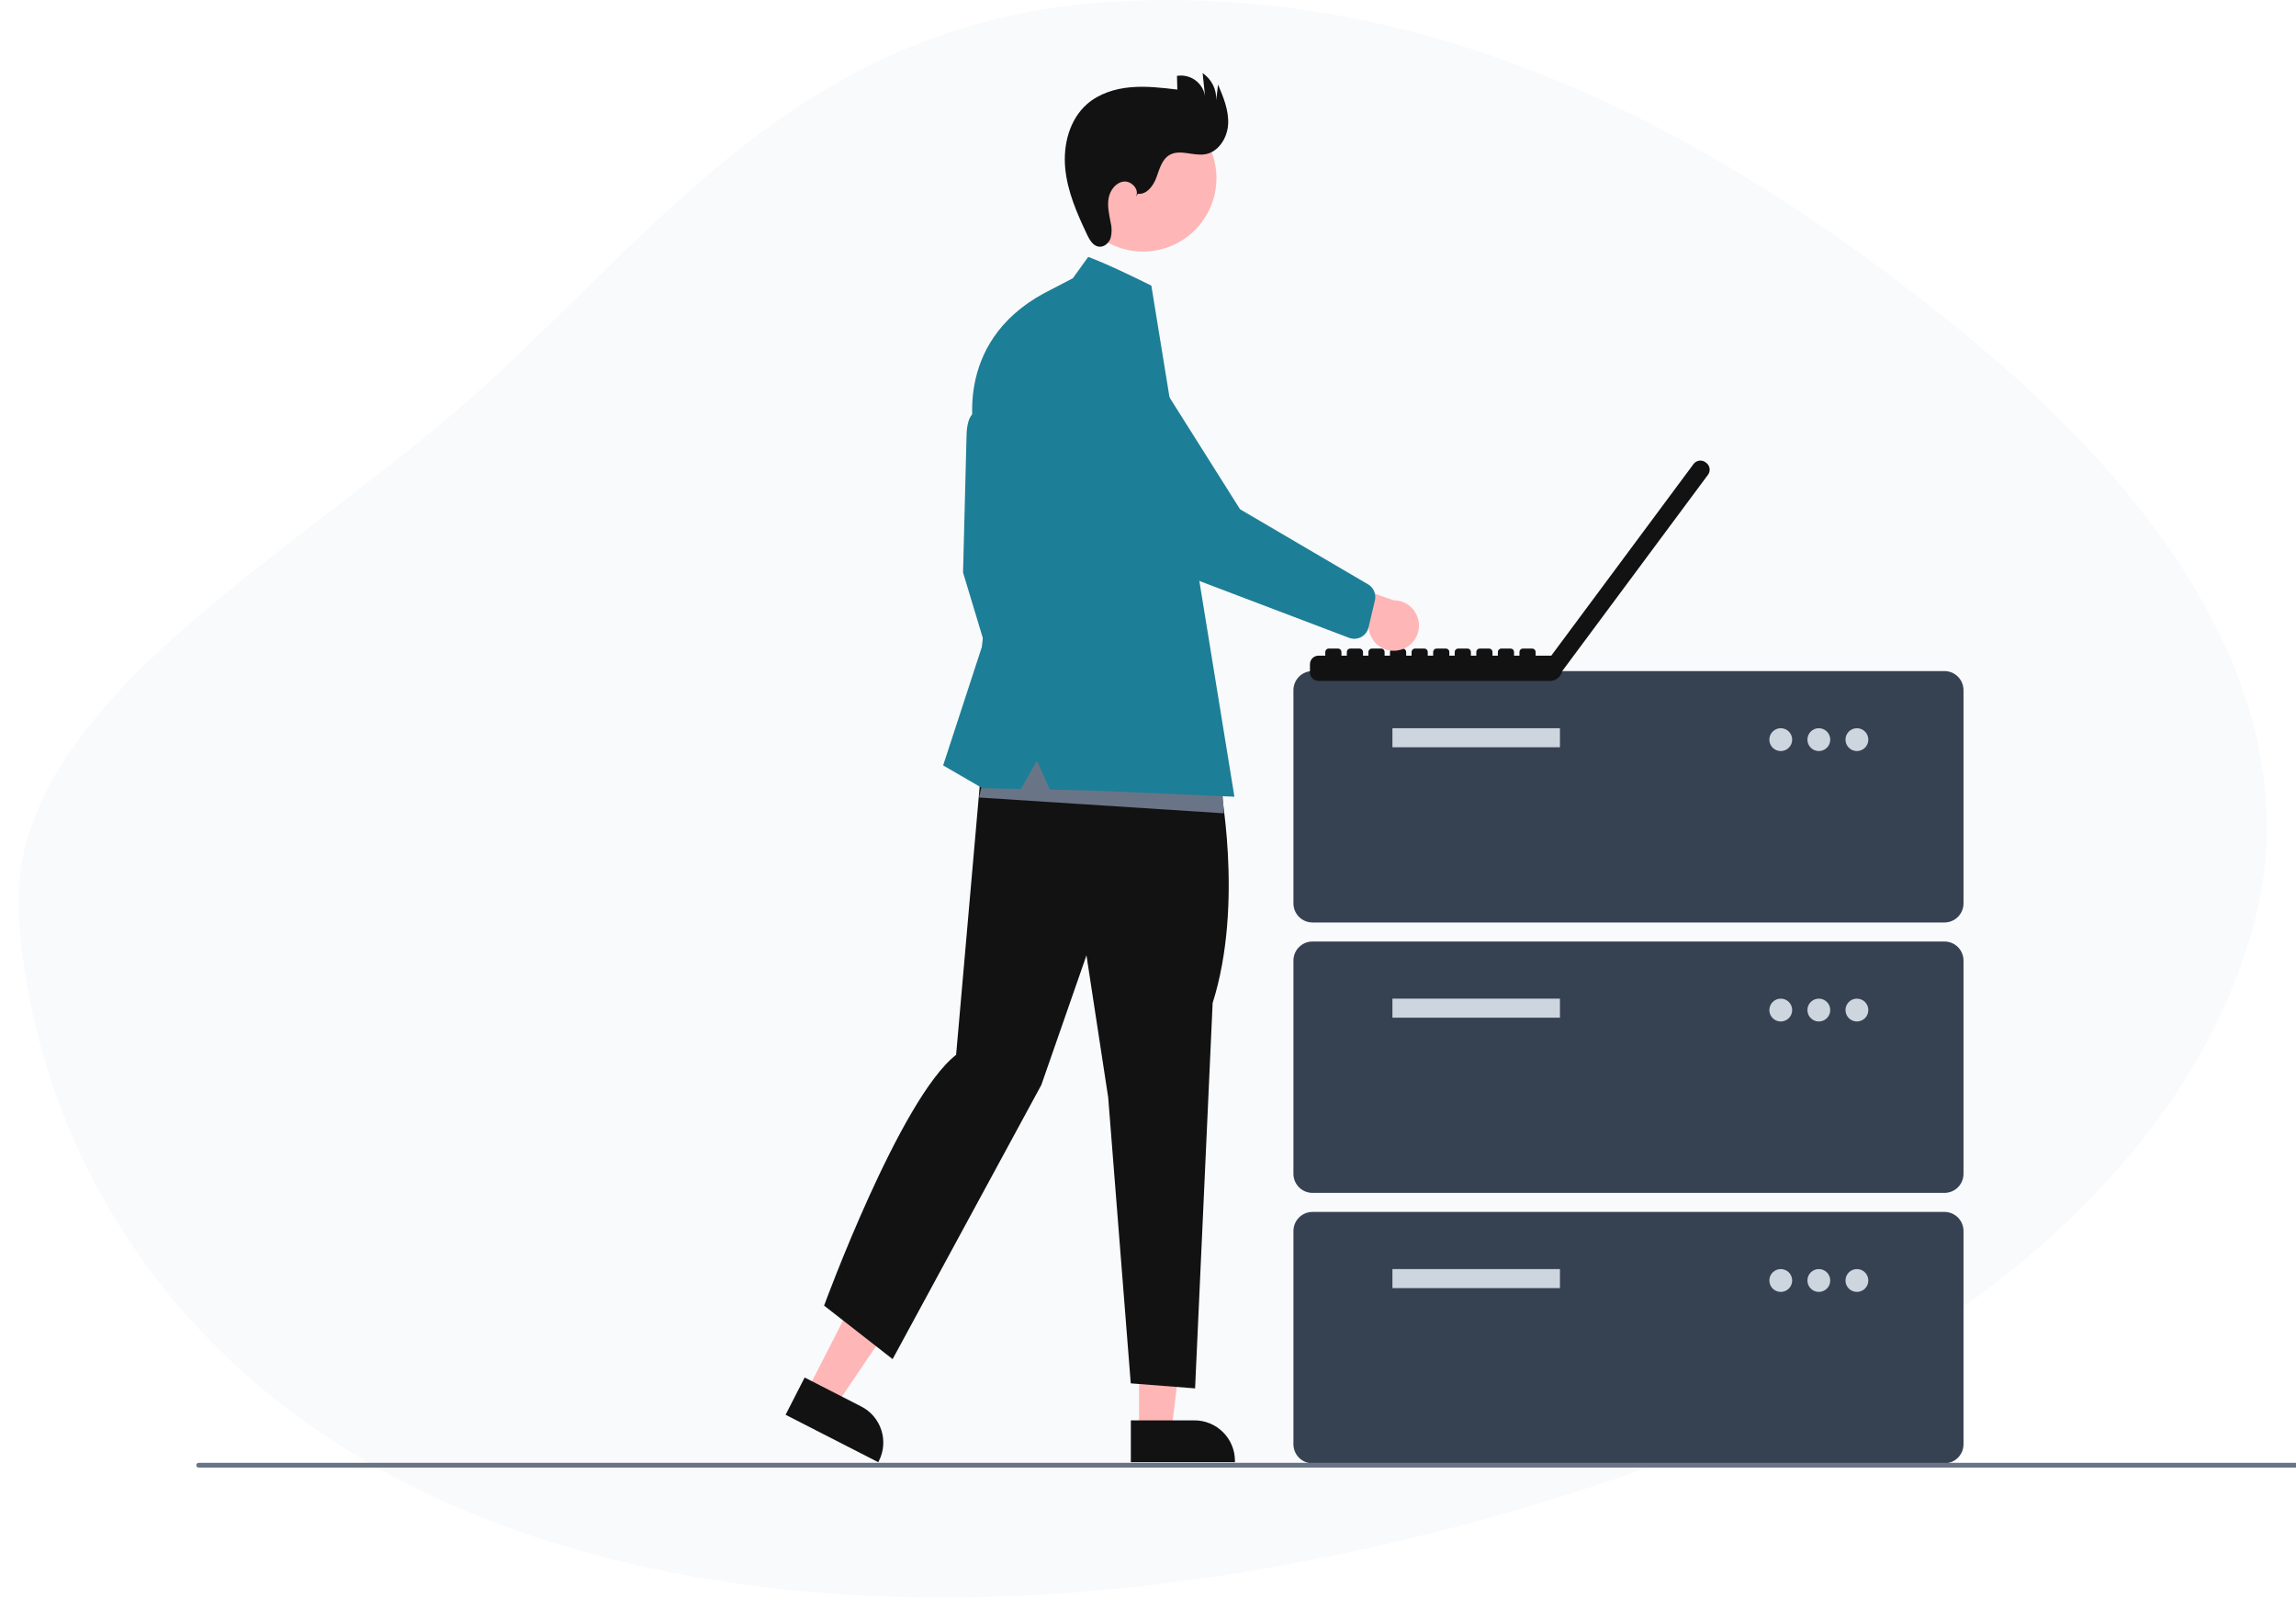
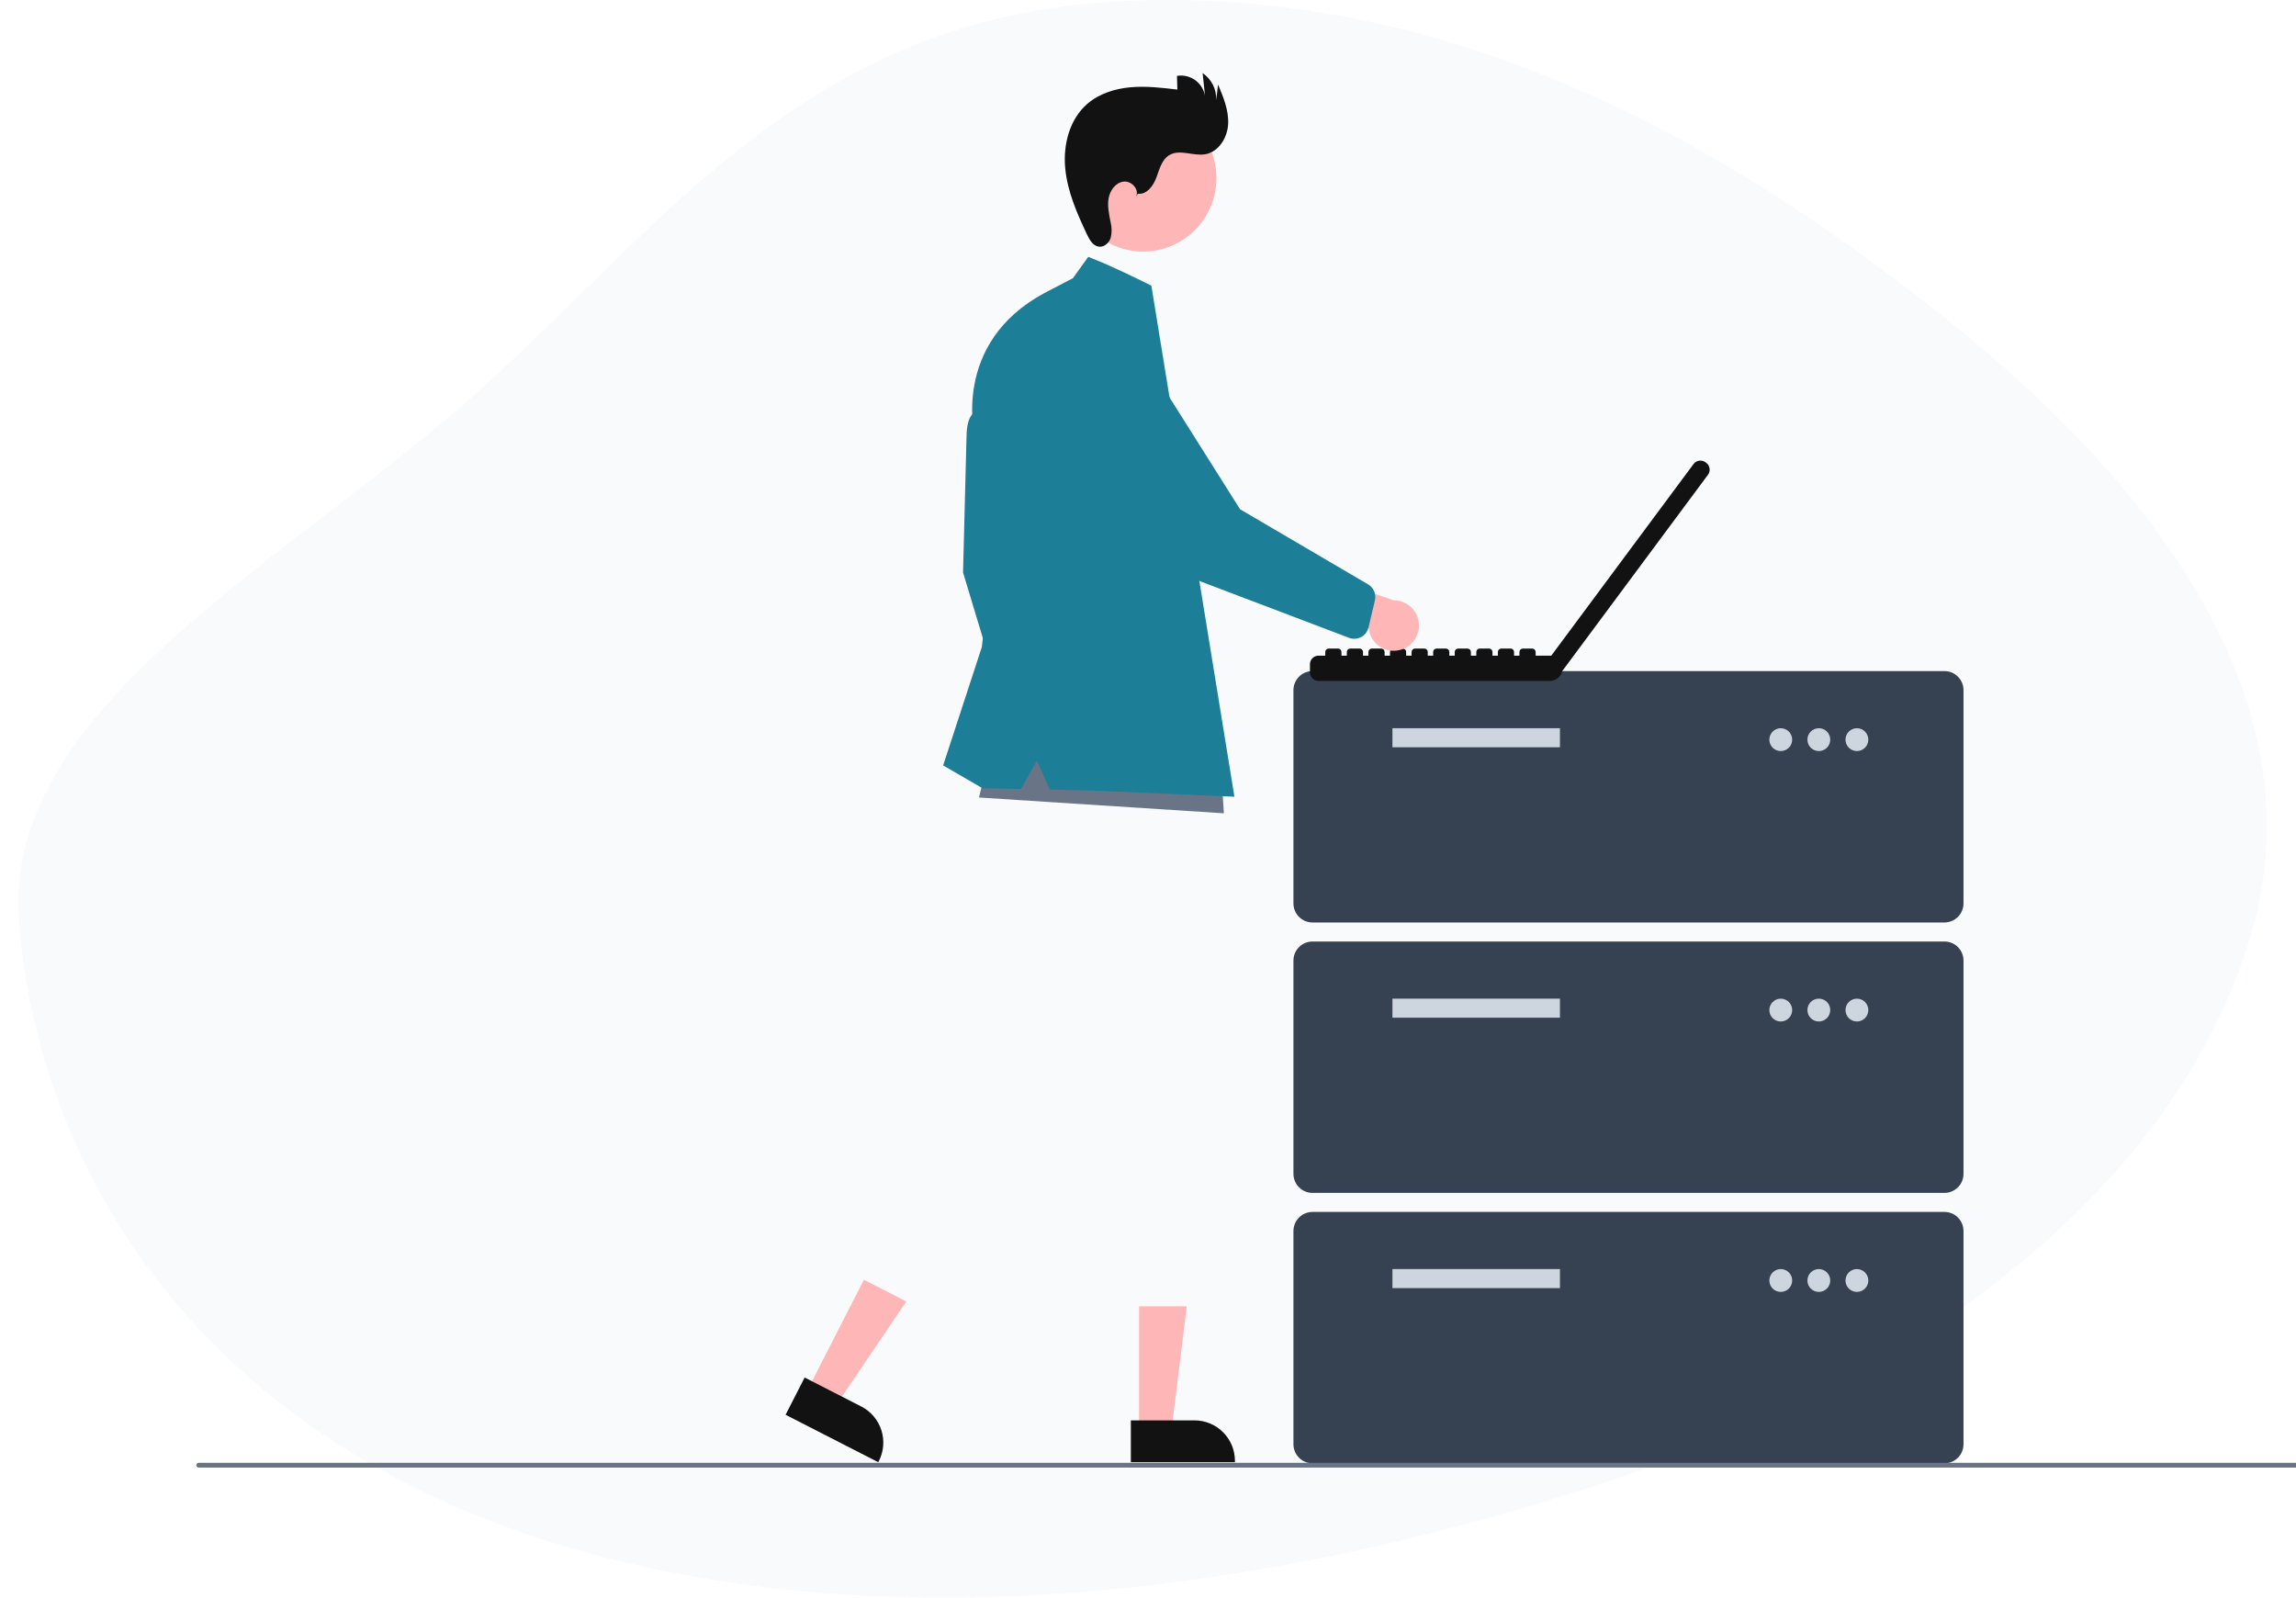
<svg xmlns="http://www.w3.org/2000/svg" width="503" height="350" viewBox="0 0 503 350" fill="none">
  <path fill-rule="evenodd" clip-rule="evenodd" d="M243.492 0.391C318.936 -4.202 381.663 33.658 428.687 71.736C475.437 109.592 506.64 155.396 493.635 202.944C479.807 253.499 430.468 297.015 360.298 321.77C284.871 348.38 191.97 361.979 115.816 336.234C41.907 311.249 8.093 254.85 4.136 201.367C0.9 157.639 56.288 126.69 97.736 91.887C141.148 55.437 172.253 4.729 243.492 0.391Z" fill="#F8FAFC" />
  <g clip-path="url(#clip0_1261_135940)" filter="url(#filter0_diiii_1261_135940)">
    <path d="M385.988 208.093H247.533C246.427 208.091 245.367 207.651 244.585 206.869C243.803 206.087 243.364 205.027 243.362 203.921V157.193C243.364 156.087 243.803 155.026 244.585 154.244C245.367 153.462 246.427 153.022 247.533 153.021H385.988C387.094 153.022 388.154 153.462 388.936 154.244C389.717 155.026 390.157 156.087 390.158 157.193V203.921C390.157 205.027 389.717 206.087 388.936 206.869C388.154 207.651 387.094 208.091 385.988 208.093Z" fill="#364152" />
    <path d="M301.747 165.537H265.048V169.709H301.747V165.537Z" fill="#CDD5DF" />
    <path d="M350.123 170.544C351.505 170.544 352.626 169.423 352.626 168.04C352.626 166.658 351.505 165.537 350.123 165.537C348.741 165.537 347.621 166.658 347.621 168.04C347.621 169.423 348.741 170.544 350.123 170.544Z" fill="#CDD5DF" />
    <path d="M358.464 170.544C359.846 170.544 360.966 169.423 360.966 168.04C360.966 166.658 359.846 165.537 358.464 165.537C357.082 165.537 355.962 166.658 355.962 168.04C355.962 169.423 357.082 170.544 358.464 170.544Z" fill="#CDD5DF" />
    <path d="M366.805 170.544C368.187 170.544 369.307 169.423 369.307 168.04C369.307 166.658 368.187 165.537 366.805 165.537C365.423 165.537 364.303 166.658 364.303 168.04C364.303 169.423 365.423 170.544 366.805 170.544Z" fill="#CDD5DF" />
    <path d="M385.988 267.337H247.533C246.427 267.336 245.367 266.896 244.585 266.113C243.803 265.331 243.364 264.271 243.362 263.165V216.437C243.364 215.331 243.803 214.27 244.585 213.488C245.367 212.706 246.427 212.266 247.533 212.265H385.988C387.094 212.266 388.154 212.706 388.936 213.488C389.717 214.27 390.157 215.331 390.158 216.437V263.165C390.157 264.271 389.717 265.331 388.936 266.113C388.154 266.896 387.094 267.336 385.988 267.337Z" fill="#364152" />
    <path d="M301.747 224.781H265.048V228.953H301.747V224.781Z" fill="#CDD5DF" />
    <path d="M350.123 229.788C351.505 229.788 352.626 228.667 352.626 227.285C352.626 225.902 351.505 224.781 350.123 224.781C348.741 224.781 347.621 225.902 347.621 227.285C347.621 228.667 348.741 229.788 350.123 229.788Z" fill="#CDD5DF" />
    <path d="M358.464 229.788C359.846 229.788 360.966 228.667 360.966 227.285C360.966 225.902 359.846 224.781 358.464 224.781C357.082 224.781 355.962 225.902 355.962 227.285C355.962 228.667 357.082 229.788 358.464 229.788Z" fill="#CDD5DF" />
    <path d="M366.805 229.788C368.187 229.788 369.307 228.667 369.307 227.285C369.307 225.902 368.187 224.781 366.805 224.781C365.423 224.781 364.303 225.902 364.303 227.285C364.303 228.667 365.423 229.788 366.805 229.788Z" fill="#CDD5DF" />
    <path d="M385.988 326.581H247.533C246.427 326.58 245.367 326.14 244.585 325.358C243.803 324.575 243.364 323.515 243.362 322.409V275.681C243.364 274.575 243.803 273.514 244.585 272.732C245.367 271.95 246.427 271.51 247.533 271.509H385.988C387.094 271.51 388.154 271.95 388.936 272.732C389.717 273.514 390.157 274.575 390.158 275.681V322.409C390.157 323.515 389.717 324.575 388.936 325.358C388.154 326.14 387.094 326.58 385.988 326.581Z" fill="#364152" />
    <path d="M301.747 284.025H265.048V288.198H301.747V284.025Z" fill="#CDD5DF" />
    <path d="M350.123 289.032C351.505 289.032 352.626 287.911 352.626 286.529C352.626 285.146 351.505 284.025 350.123 284.025C348.741 284.025 347.621 285.146 347.621 286.529C347.621 287.911 348.741 289.032 350.123 289.032Z" fill="#CDD5DF" />
    <path d="M358.464 289.032C359.846 289.032 360.966 287.911 360.966 286.529C360.966 285.146 359.846 284.025 358.464 284.025C357.082 284.025 355.962 285.146 355.962 286.529C355.962 287.911 357.082 289.032 358.464 289.032Z" fill="#CDD5DF" />
    <path d="M366.805 289.032C368.187 289.032 369.307 287.911 369.307 286.529C369.307 285.146 368.187 284.025 366.805 284.025C365.423 284.025 364.303 285.146 364.303 286.529C364.303 287.911 365.423 289.032 366.805 289.032Z" fill="#CDD5DF" />
    <path d="M333.791 107.391L333.638 107.278L333.635 107.275C333.437 107.128 333.213 107.022 332.974 106.962C332.736 106.902 332.488 106.889 332.244 106.925C332.001 106.961 331.767 107.045 331.556 107.171C331.345 107.298 331.161 107.464 331.014 107.662L299.849 149.64H296.421V148.834C296.421 148.635 296.342 148.445 296.201 148.304C296.061 148.164 295.87 148.085 295.671 148.085H293.626C293.427 148.085 293.236 148.164 293.096 148.304C292.955 148.445 292.876 148.635 292.876 148.834V149.64H291.692V148.834C291.692 148.635 291.613 148.445 291.473 148.304C291.332 148.164 291.142 148.085 290.943 148.085H288.897C288.699 148.085 288.508 148.164 288.368 148.304C288.227 148.445 288.148 148.635 288.148 148.834V149.64H286.968V148.834C286.968 148.635 286.889 148.445 286.749 148.304C286.608 148.164 286.417 148.085 286.219 148.085H284.173C283.974 148.085 283.784 148.164 283.643 148.304C283.503 148.445 283.424 148.635 283.424 148.834V149.64H282.24V148.834C282.24 148.635 282.161 148.445 282.02 148.304C281.88 148.164 281.689 148.085 281.49 148.085H279.445C279.246 148.085 279.055 148.164 278.915 148.304C278.774 148.445 278.695 148.635 278.695 148.834V149.64H277.515V148.834C277.515 148.635 277.436 148.445 277.296 148.304C277.155 148.164 276.965 148.085 276.766 148.085H274.72C274.622 148.085 274.525 148.104 274.434 148.142C274.343 148.179 274.26 148.235 274.19 148.304C274.121 148.374 274.066 148.456 274.028 148.547C273.99 148.638 273.971 148.736 273.971 148.834V149.64H272.787V148.834C272.787 148.635 272.708 148.445 272.568 148.304C272.427 148.164 272.236 148.085 272.038 148.085H269.992C269.793 148.085 269.603 148.164 269.462 148.304C269.322 148.445 269.243 148.635 269.243 148.834V149.64H268.059V148.834C268.059 148.635 267.98 148.445 267.839 148.304C267.699 148.164 267.508 148.085 267.309 148.085H265.264C265.065 148.085 264.875 148.164 264.734 148.304C264.593 148.445 264.515 148.635 264.515 148.834V149.64H263.334V148.834C263.334 148.635 263.255 148.445 263.115 148.304C262.974 148.164 262.784 148.085 262.585 148.085H260.539C260.341 148.085 260.15 148.164 260.01 148.304C259.869 148.445 259.79 148.635 259.79 148.834V149.64H258.606V148.834C258.606 148.635 258.527 148.445 258.387 148.304C258.246 148.164 258.056 148.085 257.857 148.085H255.811C255.612 148.085 255.422 148.164 255.281 148.304C255.141 148.445 255.062 148.635 255.062 148.834V149.64H253.882V148.834C253.882 148.635 253.803 148.445 253.662 148.304C253.522 148.164 253.331 148.085 253.132 148.085H251.087C250.888 148.085 250.697 148.164 250.557 148.304C250.416 148.445 250.337 148.635 250.337 148.834V149.64H248.854C248.608 149.64 248.364 149.689 248.137 149.783C247.91 149.877 247.703 150.015 247.529 150.189C247.355 150.363 247.217 150.57 247.123 150.797C247.029 151.024 246.98 151.268 246.98 151.514V153.302C246.98 153.548 247.029 153.792 247.123 154.019C247.217 154.247 247.355 154.453 247.529 154.627C247.703 154.801 247.91 154.939 248.137 155.034C248.364 155.128 248.608 155.176 248.854 155.176H299.538C300.18 155.176 300.803 154.955 301.3 154.549C301.798 154.144 302.141 153.579 302.271 152.95L302.291 152.965L334.176 110.016L334.179 110.013C334.475 109.614 334.6 109.113 334.528 108.622C334.455 108.13 334.19 107.687 333.791 107.391Z" fill="#121212" />
    <path d="M136.836 310.663L143.132 313.886L158.554 291.126L149.263 286.369L136.836 310.663Z" fill="#FFB6B6" />
    <path d="M136.281 307.784L148.68 314.132L148.68 314.132C150.776 315.205 152.359 317.067 153.083 319.308C153.806 321.549 153.61 323.986 152.538 326.082L152.406 326.339L132.106 315.946L136.281 307.784Z" fill="#121212" />
    <path d="M209.547 319.481H216.619L219.984 292.19H209.546L209.547 319.481Z" fill="#FFB6B6" />
    <path d="M207.743 317.17L221.671 317.17H221.671C224.025 317.17 226.283 318.106 227.947 319.771C229.612 321.436 230.547 323.694 230.547 326.049V326.338L207.744 326.339L207.743 317.17Z" fill="#121212" />
    <path d="M176.466 96.882C176.466 96.882 171.73 93.252 171.73 102.119L170.982 131.419L179.333 159.098L184.193 150.121L182.199 130.671L176.466 96.882Z" fill="#1D7E97" />
-     <path d="M227.126 177.023C227.126 177.023 232.618 203.779 225.662 225.737L221.817 310.163L207.722 309.064L202.779 246.432L198.02 215.298L188.135 243.684L155.551 303.753L140.54 292.032C140.54 292.032 157.174 246.625 169.463 237.092L175.626 166.865L227.126 177.023Z" fill="#121212" />
    <path d="M224.52 52.743C228.778 44.951 225.915 35.182 218.127 30.922C210.338 26.663 200.573 29.527 196.315 37.318C192.058 45.11 194.92 54.88 202.709 59.139C210.497 63.398 220.262 60.535 224.52 52.743Z" fill="#FFB6B6" />
    <path d="M209.28 48.441C211.207 48.691 212.66 46.719 213.334 44.897C214.009 43.074 214.522 40.951 216.197 39.967C218.486 38.621 221.414 40.239 224.031 39.795C226.986 39.294 228.908 36.161 229.058 33.166C229.209 30.171 228.017 27.29 226.848 24.529L226.44 27.96C226.495 26.797 226.25 25.64 225.73 24.598C225.209 23.556 224.43 22.666 223.468 22.012L223.994 27.047C223.882 26.353 223.634 25.687 223.264 25.088C222.894 24.49 222.41 23.97 221.839 23.559C221.268 23.148 220.621 22.854 219.936 22.694C219.251 22.534 218.542 22.51 217.848 22.625L217.93 25.625C214.517 25.219 211.074 24.813 207.65 25.122C204.226 25.431 200.779 26.515 198.184 28.771C194.303 32.145 192.885 37.701 193.361 42.823C193.837 47.945 195.95 52.757 198.153 57.405C198.707 58.575 199.474 59.894 200.759 60.043C201.914 60.177 202.97 59.212 203.329 58.105C203.606 56.971 203.595 55.785 203.298 54.655C202.973 52.928 202.564 51.164 202.869 49.434C203.175 47.704 204.419 45.994 206.162 45.782C207.905 45.57 209.689 47.563 208.851 49.107L209.28 48.441Z" fill="#121212" />
    <path d="M228.121 184.178L174.473 180.716L178.511 163.979L227.543 174.945L228.121 184.178Z" fill="#697586" />
    <path d="M195.036 66.958L198.401 62.284C198.401 62.284 202.162 63.563 212.235 68.579L212.947 72.958L230.431 180.543L198.651 179.171L189.996 178.987L187.164 172.636L183.672 178.853L175.22 178.673L166.621 173.685L175.096 147.752L177.838 124.062L173.6 101.744C173.6 101.744 168.268 81.25 188.805 70.2L195.036 66.958Z" fill="#1D7E97" />
    <path d="M266.666 148.401C265.888 148.599 265.076 148.624 264.287 148.474C263.498 148.324 262.752 148.002 262.1 147.532C261.449 147.063 260.909 146.455 260.517 145.754C260.126 145.053 259.893 144.274 259.835 143.473L240.98 138.42L248.565 131.683L265.307 137.513C266.659 137.505 267.967 137.993 268.983 138.885C269.999 139.777 270.653 141.011 270.821 142.354C270.988 143.696 270.658 145.053 269.892 146.167C269.126 147.282 267.979 148.077 266.666 148.401V148.401Z" fill="#FFB6B6" />
    <path d="M258.222 145.549C257.825 145.765 257.388 145.895 256.938 145.931C256.487 145.966 256.035 145.907 255.609 145.756L224.593 133.979C217.026 131.296 210.691 125.954 206.767 118.947L193.832 95.864C192.924 94.85 192.225 93.666 191.774 92.382C191.323 91.097 191.131 89.735 191.207 88.376C191.282 87.016 191.626 85.685 192.216 84.458C192.807 83.231 193.634 82.133 194.649 81.226C195.665 80.319 196.849 79.622 198.134 79.173C199.42 78.725 200.781 78.534 202.14 78.613C203.499 78.691 204.829 79.037 206.054 79.63C207.279 80.224 208.375 81.053 209.28 82.07L231.667 117.569L259.841 134.094C260.394 134.457 260.821 134.98 261.066 135.594C261.312 136.207 261.363 136.881 261.213 137.525L259.811 143.464C259.661 144.101 259.32 144.677 258.834 145.115C258.648 145.283 258.442 145.429 258.222 145.549Z" fill="#1D7E97" />
    <path d="M497.476 327.524H3.524C3.385 327.524 3.252 327.468 3.153 327.37C3.055 327.272 3 327.139 3 327C3 326.861 3.055 326.727 3.153 326.629C3.252 326.531 3.385 326.476 3.524 326.476H497.476C497.615 326.476 497.748 326.531 497.847 326.629C497.945 326.727 498 326.861 498 327C498 327.139 497.945 327.272 497.847 327.37C497.748 327.468 497.615 327.524 497.476 327.524Z" fill="#697586" />
  </g>
  <defs>
    <filter id="filter0_diiii_1261_135940" x="-6" y="-2.988" width="554" height="344.63" filterUnits="userSpaceOnUse" color-interpolation-filters="sRGB">
      <feFlood flood-opacity="0" result="BackgroundImageFix" />
      <feColorMatrix in="SourceAlpha" type="matrix" values="0 0 0 0 0 0 0 0 0 0 0 0 0 0 0 0 0 0 127 0" result="hardAlpha" />
      <feOffset dx="1" dy="3" />
      <feGaussianBlur stdDeviation="2" />
      <feComposite in2="hardAlpha" operator="out" />
      <feColorMatrix type="matrix" values="0 0 0 0 0 0 0 0 0 0 0 0 0 0 0 0 0 0 0.2 0" />
      <feBlend mode="normal" in2="BackgroundImageFix" result="effect1_dropShadow_1261_135940" />
      <feBlend mode="normal" in="SourceGraphic" in2="effect1_dropShadow_1261_135940" result="shape" />
      <feColorMatrix in="SourceAlpha" type="matrix" values="0 0 0 0 0 0 0 0 0 0 0 0 0 0 0 0 0 0 127 0" result="hardAlpha" />
      <feOffset dx="50" dy="-25" />
      <feGaussianBlur stdDeviation="25" />
      <feComposite in2="hardAlpha" operator="arithmetic" k2="-1" k3="1" />
      <feColorMatrix type="matrix" values="0 0 0 0 0 0 0 0 0 0 0 0 0 0 0 0 0 0 0.12 0" />
      <feBlend mode="normal" in2="shape" result="effect2_innerShadow_1261_135940" />
      <feColorMatrix in="SourceAlpha" type="matrix" values="0 0 0 0 0 0 0 0 0 0 0 0 0 0 0 0 0 0 127 0" result="hardAlpha" />
      <feOffset dx="-9" dy="-2" />
      <feGaussianBlur stdDeviation="5" />
      <feComposite in2="hardAlpha" operator="arithmetic" k2="-1" k3="1" />
      <feColorMatrix type="matrix" values="0 0 0 0 0 0 0 0 0 0 0 0 0 0 0 0 0 0 0.12 0" />
      <feBlend mode="normal" in2="effect2_innerShadow_1261_135940" result="effect3_innerShadow_1261_135940" />
      <feColorMatrix in="SourceAlpha" type="matrix" values="0 0 0 0 0 0 0 0 0 0 0 0 0 0 0 0 0 0 127 0" result="hardAlpha" />
      <feOffset dx="-6" dy="14" />
      <feGaussianBlur stdDeviation="25" />
      <feComposite in2="hardAlpha" operator="arithmetic" k2="-1" k3="1" />
      <feColorMatrix type="matrix" values="0 0 0 0 0.938 0 0 0 0 0.898 0 0 0 0 0.898 0 0 0 0.12 0" />
      <feBlend mode="normal" in2="effect3_innerShadow_1261_135940" result="effect4_innerShadow_1261_135940" />
      <feColorMatrix in="SourceAlpha" type="matrix" values="0 0 0 0 0 0 0 0 0 0 0 0 0 0 0 0 0 0 127 0" result="hardAlpha" />
      <feOffset dx="4" dy="4" />
      <feGaussianBlur stdDeviation="2" />
      <feComposite in2="hardAlpha" operator="arithmetic" k2="-1" k3="1" />
      <feColorMatrix type="matrix" values="0 0 0 0 1 0 0 0 0 1 0 0 0 0 1 0 0 0 0.25 0" />
      <feBlend mode="normal" in2="effect4_innerShadow_1261_135940" result="effect5_innerShadow_1261_135940" />
    </filter>
    <clipPath id="clip0_1261_135940">
      <rect width="495" height="305.629" fill="white" transform="translate(3 22.012)" />
    </clipPath>
  </defs>
</svg>